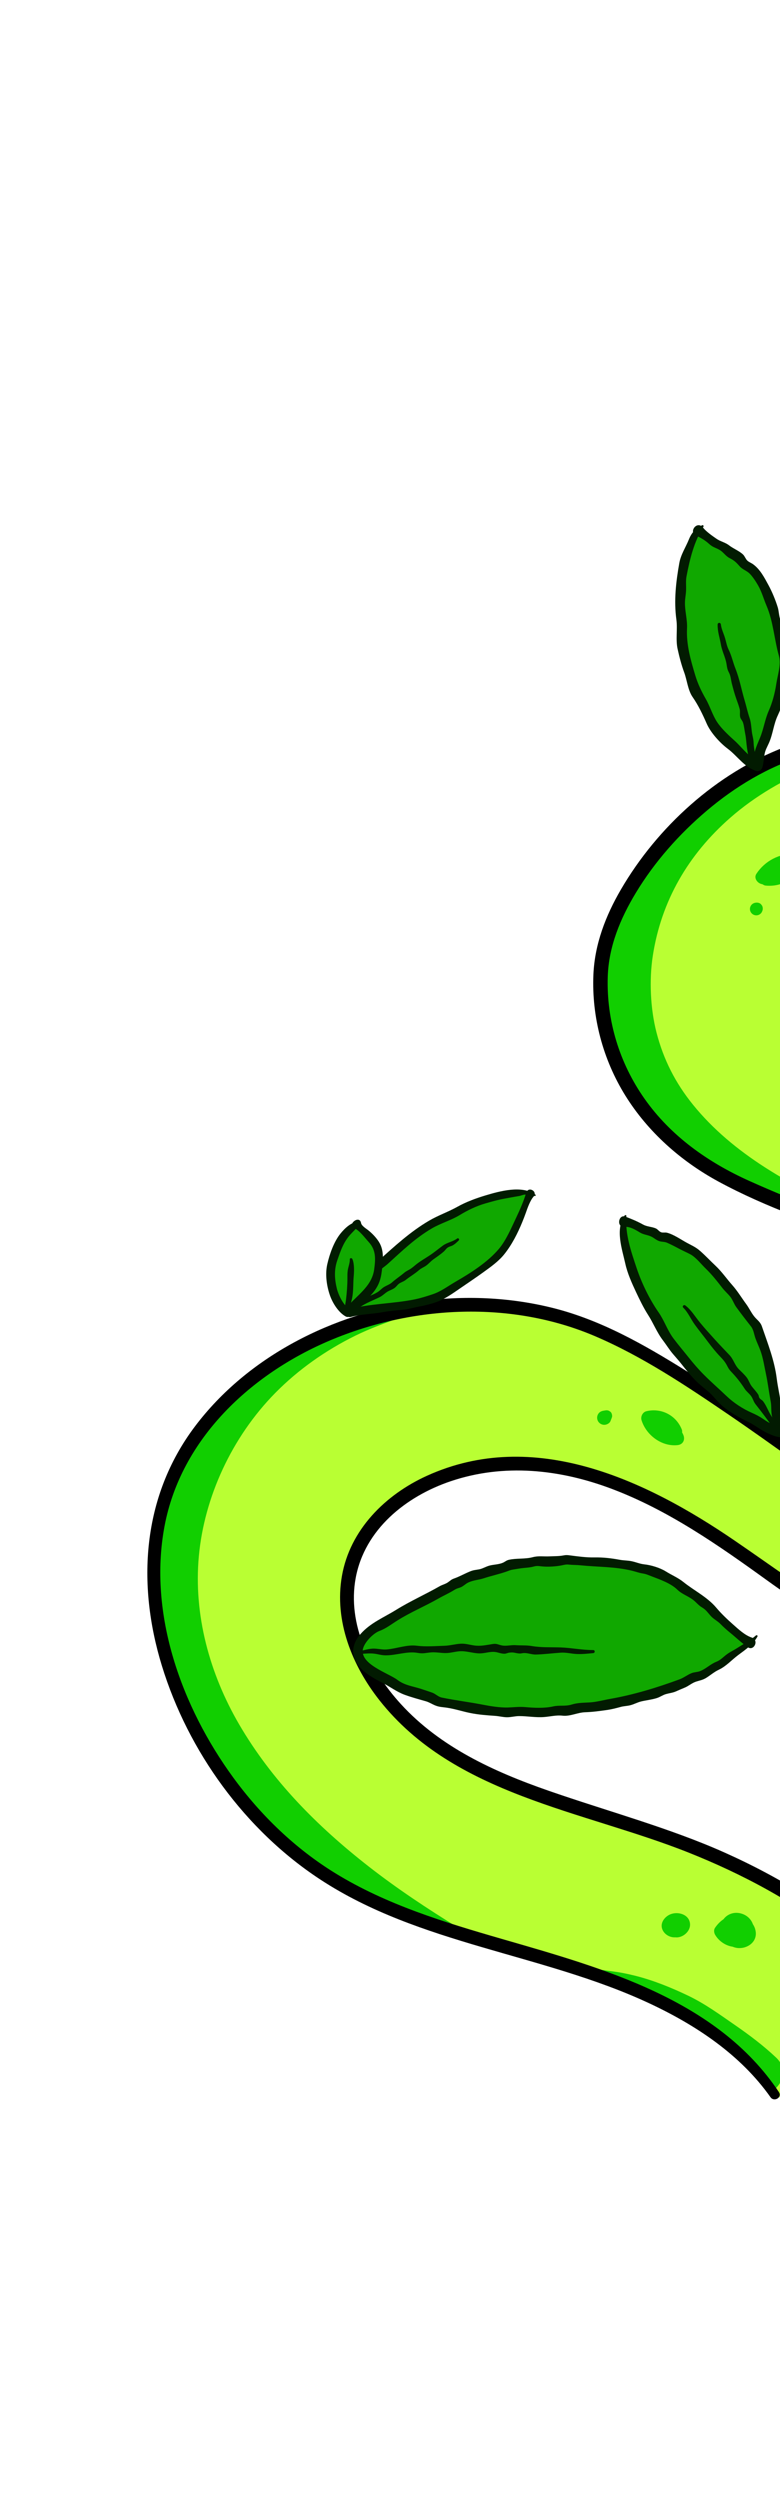
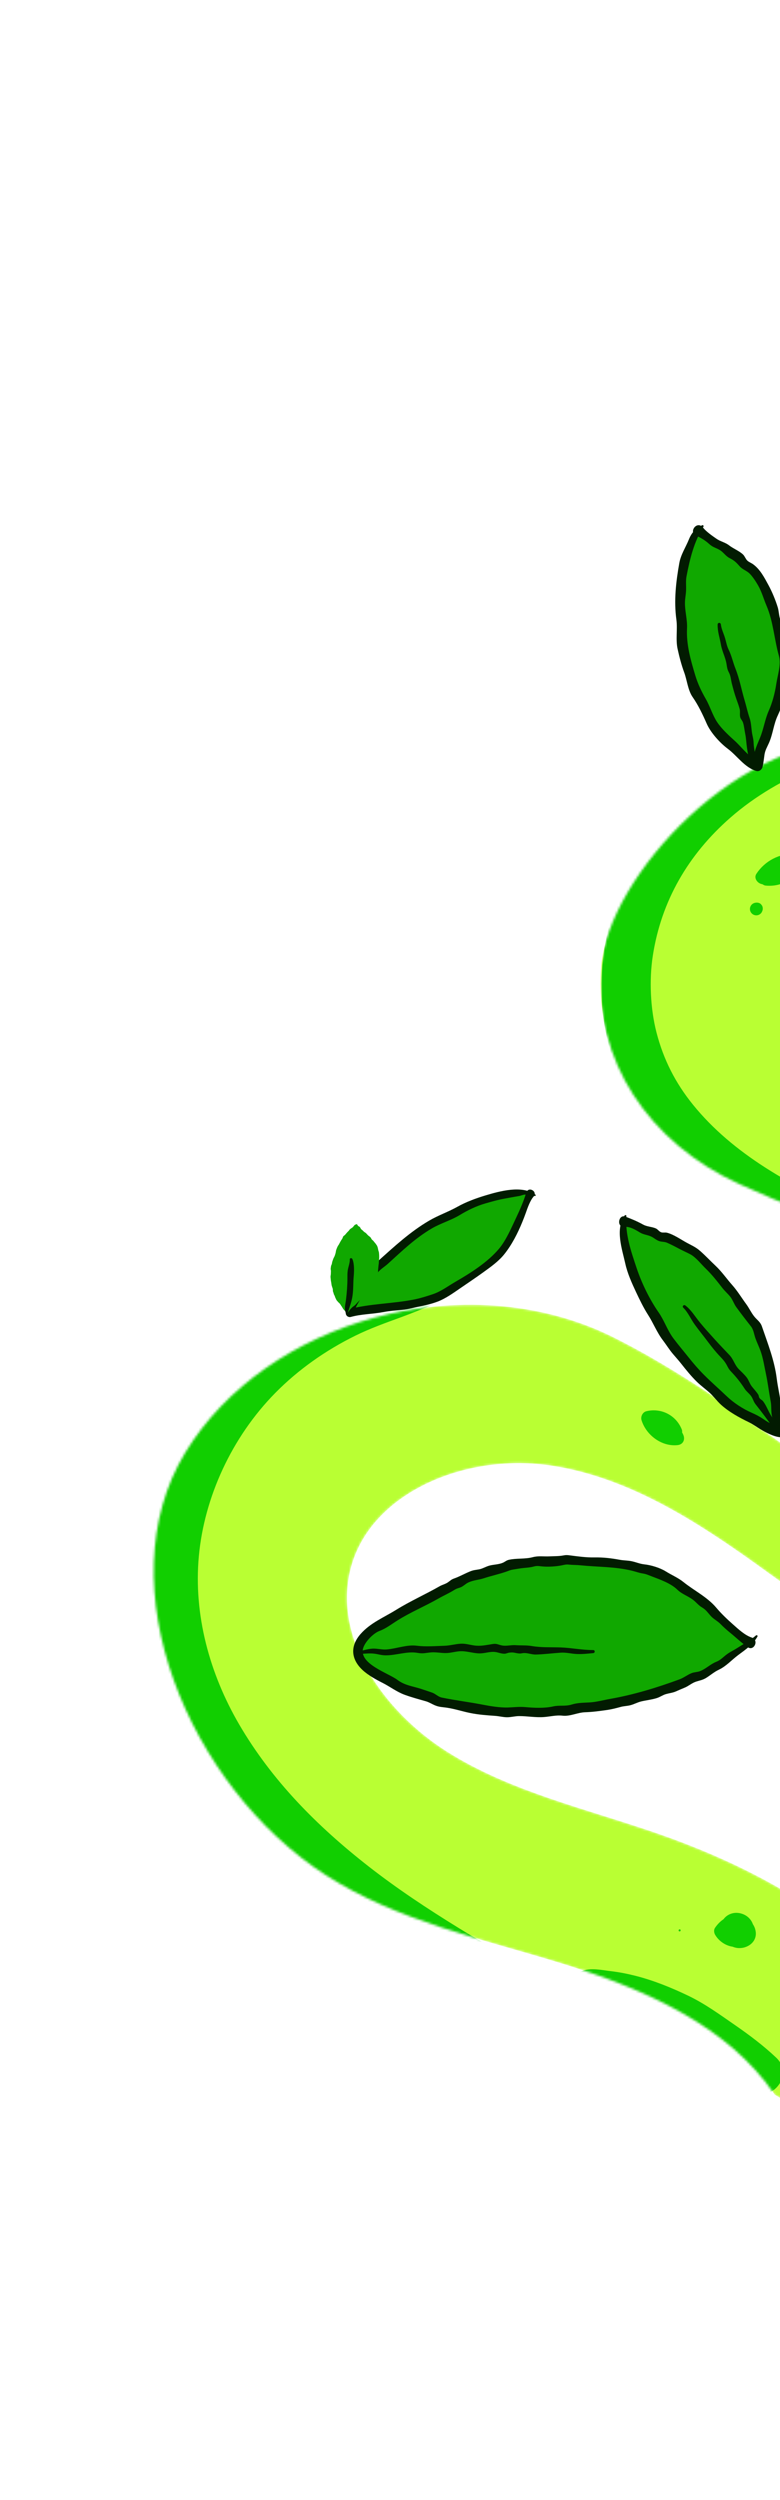
<svg xmlns="http://www.w3.org/2000/svg" width="332" height="1064" viewBox="0 0 332 1064" fill="none">
  <g clip-path="url(#clip0_1397_1904)">
    <mask id="mask0_1397_1904" style="mask-type:luminance" maskUnits="userSpaceOnUse" x="65" y="106" width="614" height="836">
      <path d="M329.749 891.473C310.025 862.29 274.439 846.56 239.881 835.865C205.323 825.17 168.938 817.526 138.694 798.06C80.275 760.463 44.516 674.603 78.878 618.164C113.248 561.729 198.467 538.028 260.891 569.056C303.396 590.179 348.602 627.225 387.906 653.492C427.211 679.76 488.247 694.72 511.311 656.114C524.326 634.331 518.919 613.719 502.811 593.005C486.703 572.29 449.984 553.975 424.738 544.875C384.777 530.474 353.282 521.531 314.686 503.932C276.086 486.341 252.659 451.248 255.858 411.298C258.892 373.437 314.705 310.662 371.69 315.043C430.486 319.558 461.845 372.836 498.053 390.264C524.23 402.865 565.438 410.995 584.836 397.672C604.233 384.348 624.483 358.065 599.788 331.793C572.655 302.935 447.397 307.675 411.32 246.432C391.704 213.126 416.68 136.96 548.397 106.017L560.996 124.348C431.737 162.615 443.065 219.134 463.748 240.135C492.08 268.907 573.457 252.255 643.166 302.291C680.932 329.394 689.93 377.487 664.373 416.662C620.372 484.116 578.697 514.124 492.063 461.511C433.949 426.218 375.72 344.425 342.424 409.36C327.592 438.286 344.397 456.467 376.598 468.636C408.798 480.804 444.236 491.461 477.391 500.805C537.438 517.72 611.172 586.791 596.523 643.668C581.873 700.545 514.882 750.603 454.185 736.219C419.483 727.998 356.639 690.872 328.009 670.089C299.383 649.3 268.605 628.513 233.321 623.565C198.036 618.617 157.503 635.18 149.212 667.722C141.679 697.26 163.062 728.354 190.296 745.53C217.527 762.714 249.944 769.877 280.492 780.561C317.023 793.333 352.291 812.048 378.246 839.868C404.194 867.685 419.823 905.556 413.816 941.533" fill="white" />
    </mask>
    <g mask="url(#mask0_1397_1904)">
      <path d="M329.749 891.473C310.025 862.29 274.439 846.559 239.881 835.865C205.323 825.17 168.938 817.526 138.694 798.06C80.275 760.463 44.516 674.603 78.878 618.164C113.248 561.729 198.467 538.028 260.891 569.056C303.396 590.179 348.602 627.225 387.906 653.492C427.211 679.76 488.247 694.72 511.311 656.114C524.326 634.331 518.919 613.719 502.811 593.005C486.702 572.29 449.984 553.975 424.738 544.875C384.776 530.474 353.282 521.531 314.686 503.932C276.086 486.341 252.659 451.248 255.858 411.298C258.892 373.437 314.589 312.337 371.69 315.043C419.972 317.325 466.587 375.391 502.796 392.819C528.973 405.42 566.07 409.552 589.426 392.919C600.991 384.678 621.023 353.11 599.785 331.8C571.834 303.746 447.393 307.683 411.316 246.439C391.7 213.133 416.676 136.967 548.393 106.024L560.992 124.355C431.733 162.622 443.061 219.141 463.744 240.142C492.076 268.914 573.453 252.262 643.162 302.298C680.928 329.401 689.488 373.993 663.935 413.178C619.934 480.633 553.012 499.3 466.382 446.68C408.268 411.388 375.72 344.425 342.431 409.364C327.599 438.29 344.404 456.471 376.605 468.64C408.805 480.808 444.243 491.464 477.398 500.808C537.445 517.724 611.179 586.795 596.53 643.672C581.88 700.549 514.889 750.607 454.192 736.222C419.49 728.002 356.646 690.876 328.016 670.093C299.39 649.304 268.612 628.517 233.328 623.569C198.044 618.621 157.51 635.184 149.219 667.726C141.686 697.264 163.069 728.357 190.303 745.534C217.533 762.717 249.951 769.881 280.499 780.565C317.03 793.337 352.298 812.052 378.253 839.872C404.201 867.689 419.83 905.56 413.823 941.537" fill="#B9FF33" />
      <path d="M386.196 305.058C359.167 302.224 330.158 311.504 307.825 326.676C285.493 341.849 267.599 364.114 260.071 390.893C252.543 417.671 255.453 445.143 268.547 468.633C283.254 495.023 309.449 513.432 335.927 526.68C352.273 534.863 369.364 541.426 386.213 548.472C404.204 555.995 421.61 564.045 438.417 573.986C442.197 576.223 447.371 574.803 449.808 571.332C452.113 568.055 452.404 562.386 448.826 559.672C422.716 539.899 391.277 529.256 361.74 515.879C337.076 504.715 312.163 491.414 294.927 470.111C287.454 460.872 282.404 450.925 279.435 439.439C276.811 429.299 276.296 417.012 277.848 406.863C281.42 383.523 292.878 363.764 310.857 348.012C332.509 329.043 359.583 320.723 386.427 312.152C389.633 311.125 390.046 305.467 386.193 305.065L386.196 305.058Z" fill="#11CF00" />
      <path d="M244.748 846.948C248.259 852.435 256.441 855.772 262.046 858.746C268.493 862.163 275.339 864.973 281.981 867.993C288.623 871.013 294.877 873.632 301.049 876.947C307.221 880.263 312.528 884.521 317.621 889.057C326.468 896.933 339.018 883.908 330.371 875.729C324.936 870.588 319.036 866.157 312.893 861.905C306.333 857.375 300.098 852.8 292.879 849.341C285.66 845.882 278.05 842.807 270.359 840.869C266.927 840.007 263.445 839.321 259.934 838.912C256.014 838.446 251.65 837.413 247.856 838.817C244.631 840.016 242.732 843.796 244.744 846.937L244.748 846.948Z" fill="#11CF00" />
      <path d="M191.851 548.34C184.959 547.243 178.148 546.575 171.175 547.209C164.202 547.843 157.67 549.629 151.236 551.844C137.956 556.426 125.085 562.865 113.838 571.313C89.697 589.436 72.692 615.079 65.841 644.555C51.866 704.731 85.049 761.516 129.09 800.095C143.935 813.104 160.1 824.611 176.699 835.262C192.894 845.66 209.608 856.218 227.019 864.445C232.204 866.891 238.581 865.377 241.407 860.131C244.233 854.884 241.866 848.972 237.093 845.742C223.615 836.634 209.026 829.059 195.177 820.52C182.007 812.401 169.073 803.861 156.876 794.327C134.888 777.141 115.702 757.741 101.807 733.92C89.231 712.355 82.34 687.331 84.638 662.299C86.936 637.268 98.614 611.7 117.119 592.883C126.979 582.865 138.588 574.712 151.175 568.495C157.533 565.352 164.213 562.987 170.87 560.545C177.95 557.947 184.853 554.878 191.996 552.452C193.878 551.81 194.063 548.699 191.858 548.344L191.851 548.34Z" fill="#11CF00" />
      <path d="M330.094 371.92C328.993 371.995 327.199 372.318 326.398 371.548L326.472 374.771C329.095 372.059 331.303 369.947 335.29 369.661L332.388 366.15C331.917 369.555 328.339 371.323 325.182 370.427L327.116 374.697C329.588 370.651 334.014 368.973 338.609 369.272L335.631 365.665C334.312 369.455 330.129 371.107 326.412 370.961L329.452 374.639C329.93 371.85 331.994 369.87 334.835 369.553L332.774 364.958C331.986 365.878 331.301 366.844 330.646 367.855C329.021 370.363 332.658 372.441 334.615 370.743C335.367 370.096 336.042 369.453 336.706 368.713C338.201 367.04 337.112 363.901 334.644 364.118C329.352 364.587 324.84 368.038 323.585 373.289C323.238 374.731 324.236 376.732 325.849 376.896C332.846 377.61 339.239 373.791 341.392 366.975C342.006 365.038 340.163 363.432 338.414 363.368C331.799 363.134 325.557 366.385 321.944 371.902C320.815 373.626 322.216 375.643 323.879 376.173C330.591 378.316 337.465 373.604 338.075 366.698C338.202 365.239 336.504 363.757 335.104 363.926C329.929 364.551 324.269 367.383 322.616 372.694C322.216 373.979 323.247 375.019 324.327 375.427C326.945 376.407 331.009 375.331 330.175 371.973C330.172 371.944 330.137 371.925 330.108 371.928L330.094 371.92Z" fill="#11CF00" />
      <path d="M323.911 384.854C323.388 384.28 322.554 384.096 321.813 384.163C320.852 384.249 320.003 384.706 319.529 385.585C319.056 386.464 319.104 387.46 319.598 388.275C320.092 389.09 321.032 389.605 322.002 389.57C322.471 389.548 322.914 389.421 323.311 389.177C323.722 388.923 324.053 388.58 324.282 388.155C324.388 387.873 324.58 387.501 324.62 387.257C324.698 386.823 324.686 386.387 324.576 385.962C324.467 385.537 324.21 385.198 323.907 384.861L323.911 384.854Z" fill="#11CF00" />
      <path d="M275.448 605.703C279.986 605.531 284.466 608.456 285.582 612.954L288.258 609.227C284.016 609.037 280.181 606.935 278.924 602.663L276.873 606.47C279.715 605.815 282.935 607.357 283.964 610.152L286.137 606.118C284.333 606.784 282.329 606.107 281.793 604.163C280.623 599.883 273.864 601.904 275.194 606.142C276.83 611.322 282.856 614.449 287.99 612.321C289.487 611.7 290.878 610.035 290.163 608.287C287.705 602.289 281.433 599.093 275.113 600.619C273.516 601.003 272.597 602.913 273.062 604.426C275.017 610.766 281.651 615.803 288.452 615.031C290.78 614.766 291.734 612.673 290.824 610.628C288.149 604.623 281.299 601.701 275.058 603.388C273.743 603.741 274.095 605.769 275.441 605.717L275.448 605.703Z" fill="#11CF00" />
-       <path d="M259.094 600.47C259.883 600.959 260.036 601.032 259.545 600.686C259.296 600.469 259.012 600.334 258.683 600.267C258.407 600.218 258.126 600.196 257.855 600.241C257.583 600.287 257.333 600.326 257.076 600.362C255.987 600.516 255.067 600.935 254.52 601.948C254.016 602.884 254.049 604.045 254.602 604.956C255.154 605.866 256.207 606.442 257.289 606.403C258.248 606.371 259.484 605.775 259.845 604.816C259.966 604.507 260.087 604.197 260.208 603.887C260.381 603.431 260.591 603.023 260.552 602.518L260.455 601.917C260.12 601.114 260.114 601.175 260.45 602.097C260.374 601.269 259.88 600.71 259.105 600.467L259.094 600.47Z" fill="#11CF00" />
      <path d="M311.023 819.748C313.48 818.702 315.325 820.574 316.011 822.764L316.181 821.108C315.372 822.813 312.236 823.456 311.8 821.108C311.48 819.408 313.13 818.706 314.514 819.396C316.005 820.144 315.689 821.886 314.252 822.566C312.392 823.439 310.313 821.881 309.415 820.372L309.492 823.304C310.802 821.33 313.832 819.916 315.267 822.482C315.37 822.665 315.349 823.093 315.421 822.501C315.402 822.673 314.575 822.255 314.745 822.466C314.915 822.677 315.76 823.672 314.714 822.065C314.391 821.544 313.964 821.131 313.418 820.837C313.791 823.15 314.137 823.748 314.455 822.648L313.596 824.243L313.059 824.576L311.317 824.635L311.761 824.746L310.166 823.887L309.786 822.621L310.63 821.054L310.652 821.066C307.314 822.762 309.802 828.145 313.31 826.998C318.124 825.43 317.281 817.758 311.962 817.903C307.278 818.023 305.892 824.96 310.191 826.845L308.538 824.821C311.254 832.513 323.899 829.025 321.4 820.91C320.365 817.535 316.992 815.188 313.509 815.132C309.62 815.068 306.4 817.413 304.316 820.516C303.75 821.364 303.906 822.619 304.393 823.448C307.284 828.371 314.351 830.687 318.72 826.208C322.626 822.202 320.869 815.987 315.585 814.421C310.3 812.855 305.536 817.267 306.988 822.568C308.441 827.869 315.992 829.303 319.238 824.721C321.03 822.193 319.927 819.486 317.052 818.523C314.984 817.829 312.686 818.256 310.898 819.47C310.755 819.566 310.848 819.836 311.026 819.759L311.023 819.748Z" fill="#11CF00" />
      <path d="M289.068 821.961C289.579 822.236 290.007 821.442 289.496 821.167C288.986 820.892 288.558 821.686 289.068 821.961Z" fill="#11CF00" />
-       <path d="M288.024 820.117C288.301 820.028 288.152 820.186 288.18 819.963C288.174 820.042 288.101 819.481 288.071 819.877L288.254 819.079C288.208 819.164 288.173 819.246 288.128 819.331L288.842 818.582L288.685 818.652L289.798 818.319C289.539 818.307 289.282 818.343 289.031 818.418C288.765 818.504 288.79 818.508 289.103 818.42C289.32 818.391 289.524 818.437 289.708 818.554C289.474 818.428 289.455 818.445 289.66 818.592C289.815 818.694 289.93 818.838 290.015 819.003C290.237 819.406 290.31 819.83 290.221 820.267C290.056 821.065 289.324 821.576 288.529 821.642L285.495 820.007C285.793 820.506 285.733 820.227 285.305 819.155C285.396 818.628 285.402 818.549 285.326 818.91C285.552 818.135 285.916 817.783 286.672 817.55C286.998 817.369 287.327 817.336 287.681 817.444C287.295 817.345 287.38 817.373 287.937 817.545C288.242 817.709 288.483 817.94 288.651 818.241C288.84 818.772 288.884 818.86 288.784 818.486L288.5 821.288C288.702 820.93 288.635 821.004 288.31 821.505C288.589 821.226 288.519 821.27 288.093 821.636C288.683 821.221 287.357 821.916 288.232 821.582C288.497 821.515 288.396 821.533 287.91 821.637C288.313 821.635 288.242 821.615 287.695 821.577C287.857 821.6 288.018 821.641 288.182 821.692C287.838 821.635 287.54 821.475 287.303 821.219L286.304 819.592C286.211 819.204 286.205 818.808 286.303 818.421C286.586 817.778 286.633 817.639 286.45 817.997C286.877 817.459 286.946 817.331 286.67 817.622C286.861 817.386 287.097 817.221 287.38 817.136C287.705 817.008 287.73 816.995 287.457 817.095C289.135 817.121 289.255 817.085 287.828 816.983C287.121 817.005 286.306 817.279 285.724 817.68C284.139 818.755 283.498 820.862 284.538 822.565C287.201 826.927 293.916 823.391 293.713 818.946C293.51 814.501 287.831 813.089 284.435 815.183C282.529 816.361 281.105 818.53 281.809 820.821C282.393 822.709 284.181 824.093 286.087 824.443C288.252 824.84 290.421 823.868 291.546 821.968C292.496 820.357 292.506 817.994 291.335 816.485C290.436 815.333 288.961 814.438 287.445 814.994C285.842 815.575 284.57 816.765 284.165 818.468C283.798 820.017 284.277 821.656 285.415 822.754C287.508 824.778 292.269 824.004 292.201 820.565C292.187 819.826 291.711 818.91 290.995 818.626C290.44 818.4 290.086 818.31 289.485 818.306C289.195 818.351 289.195 818.351 289.485 818.306L289.123 818.367C288.955 818.423 288.787 818.497 288.624 818.546C289.129 818.389 288.258 818.596 288.1 818.685C287.793 818.849 287.577 819.08 287.409 819.374C287.188 819.785 287.597 820.298 288.048 820.157L288.024 820.117Z" fill="#11CF00" />
    </g>
-     <path d="M331.534 890.385C305.192 850.905 256.66 837.659 213.634 825.211C189.191 818.136 164.483 810.635 142.652 797.201C125.675 786.757 111.017 772.605 99.286 756.535C77.351 726.499 63.023 687.078 70.012 649.636C77 612.194 107 584.587 140.666 570.398C175.949 555.533 217.676 553.497 253.215 568.653C273.357 577.244 292.075 589.769 310.101 602.049C329.652 615.371 348.62 629.503 367.93 643.17C383.17 653.95 398.435 664.377 415.775 671.513C431.161 677.844 447.715 682.279 464.453 682.332C478.744 682.375 493.24 678.694 504.182 669.112C516.094 658.681 523.017 641.738 521.087 625.963C519.157 610.188 508.981 593.794 497.052 582.557C482.618 568.956 464.604 559.014 446.688 550.79C427.195 541.844 406.605 535.427 386.348 528.476C363.567 520.658 340.926 512.496 318.95 502.606C301.374 494.703 285.498 483.507 274.31 467.584C263.649 452.411 258.109 434.289 258.681 415.736C259.082 402.835 264.019 390.97 270.614 380.034C278.613 366.781 289.082 354.987 300.877 344.995C312.923 334.791 326.878 326.374 342.016 321.687C360.173 316.065 379.149 317.158 397.042 323.421C416.731 330.305 433.135 343.458 448.509 357.164C462.21 369.374 475.595 382.392 492.29 390.471C509.187 398.649 526.647 407.77 545.763 408.774C561.569 409.605 577.604 404.221 589.932 394.343C599.249 386.877 606.829 376.508 609.222 364.644C611.616 352.78 607.987 340.517 599.821 331.325C590.053 320.338 575.705 314.237 561.709 310.759C545.542 306.742 528.952 304.565 512.635 301.236C475.123 293.579 434.145 280.149 413.82 244.933C404.371 228.565 408.234 207.844 416.319 191.783C430.397 163.831 457.486 144.361 484.978 130.97C505.4 121.025 527.193 114.087 549.269 108.865L545.886 107.573C550.084 113.685 554.283 119.798 558.481 125.91L560.165 121.512C538.16 128.062 516.289 136.01 496.25 147.351C483.356 154.647 470.814 163.614 461.484 175.263C449.986 189.613 444.395 208.38 451.424 226.032C454.148 232.878 458.376 239.308 463.961 244.155C473.937 252.804 487.378 256.532 500.001 259.316C517.276 263.124 534.855 265.368 552.195 268.854C572.839 273.014 593.265 278.684 612.367 287.676C631.229 296.555 650.322 308.231 662.431 325.638C672.389 339.957 677.171 357.433 675.164 374.828C673.018 393.448 663.788 409.632 652.47 424.207C642.795 436.667 631.447 447.952 618.178 456.573C592.018 473.571 560.863 477.46 530.685 470.708C492.809 462.232 459.61 440.882 430.665 415.759C418.966 405.606 407.604 394.556 394.393 386.342C385.101 380.568 373.913 376.563 363.308 381.223C349.873 387.129 340.51 403.508 336.135 416.792C331.299 431.474 335.724 445.758 347.32 455.782C353.958 461.526 361.835 465.732 369.878 469.141C381.079 473.885 392.711 477.745 404.23 481.627C429.048 489.993 454.269 496.865 479.311 504.491C512.764 514.673 543.589 536.884 566.259 563.228C577.071 575.793 586.468 590.185 591.61 606.044C596.751 621.902 596.375 636.014 591.185 650.963C579.251 685.394 549.607 714.107 516.043 727.529C499.301 734.224 480.917 737.364 462.963 734.782C445.758 732.301 429.405 724.845 413.877 717.35C395.584 708.52 377.821 698.586 360.5 687.985C344.032 677.906 328.604 666.559 312.683 655.668C274.71 629.697 227.194 607.45 181.734 628.082C164.021 636.121 148.968 651.044 145.531 670.77C142.212 689.818 149.838 708.808 161.507 723.619C193.365 764.031 248.034 770.521 293.037 788.434C338.04 806.346 382.579 835.799 402.465 881.9C410.451 900.407 414.126 920.854 410.911 940.882C410.306 944.636 416.102 946.002 416.707 942.212C423.486 899.946 402.823 858.448 372.58 829.928C353.906 812.313 331.614 798.815 308.261 788.375C284.908 777.935 258.377 770.797 233.346 762.079C210.247 754.036 187.323 743.562 170.582 725.196C157.588 710.943 147.741 691.306 151.401 671.572C155.234 650.907 172.754 636.874 191.819 630.414C214.46 622.753 238.237 625.307 260.319 633.626C284.463 642.717 305.837 657.679 326.612 672.684C340.932 683.032 355.925 692.453 371.172 701.37C388.389 711.45 406.028 720.952 424.349 728.9C439.76 735.592 455.588 741.136 472.533 741.721C508.882 742.98 544.238 724.413 568.681 698.377C580.783 685.487 590.558 670.364 596.585 653.708C601.904 639.011 602.767 624.045 598.739 608.905C590.048 576.189 564.547 548.713 538.107 528.891C524.098 518.391 508.892 509.331 492.598 502.868C483.652 499.32 474.402 496.88 465.165 494.228C452.257 490.512 439.382 486.686 426.573 482.65C413.765 478.614 401.046 474.396 388.419 469.854C378.511 466.291 368.52 462.729 359.467 457.258C346.013 449.123 336.803 436.607 341.21 420.395C343.494 412.012 348.295 403.677 353.672 396.887C357.389 392.193 361.972 387.71 367.844 385.944C378.815 382.643 390.055 390.252 398.389 396.516C411.706 406.535 423.683 418.245 436.536 428.837C451.67 441.307 467.899 452.034 485.487 460.73C515.448 475.543 549.481 484.565 582.837 477.708C612.8 471.549 637.955 452.528 656.504 428.758C667.658 414.452 677.174 398.723 680.334 380.614C683.259 363.859 680.681 346.655 672.898 331.524C663.908 314.049 648.811 301.544 632.227 291.578C613.655 280.412 593.198 272.712 572.24 267.386C554.077 262.779 535.559 260.003 517.112 256.807C503.009 254.36 487.974 251.996 475.22 245.125C461.189 237.567 452.656 222.132 453.996 206.179C456.087 181.292 479.407 163.761 499.336 152.471C519.266 141.181 540.314 133.64 561.846 127.22C563.599 126.7 564.627 124.419 563.53 122.822C559.331 116.709 555.129 110.604 550.93 104.491C550.14 103.343 548.889 102.88 547.547 103.199C508.159 112.541 468.098 127.667 437.649 155.207C419.728 171.411 404.718 193.281 402.701 217.961C401.99 226.652 403.084 235.574 406.619 243.579C413.508 259.181 427.224 272.112 441.273 281.299C472.561 301.748 510.492 306.521 546.377 313.412C561.263 316.272 576.391 319.738 588.743 329.071C598.896 336.745 605.736 348.296 603.876 361.325C599.559 391.617 563.58 407.213 536.366 401.682C526.73 399.72 517.612 395.915 508.726 391.796C500.018 387.755 491.123 383.824 483.148 378.439C467.47 367.862 454.464 353.749 439.828 341.85C423.384 328.482 404.925 317.633 383.883 313.616C366.954 310.388 350.049 311.818 333.943 317.978C304.973 329.054 279.801 351.908 264.274 378.594C257.78 389.749 253.116 401.854 252.576 414.844C251.822 432.868 256.641 450.904 266.14 466.229C275.749 481.722 289.789 494.17 305.752 502.842C326.089 513.889 348.713 521.557 370.513 529.175C410.758 543.253 454.544 554.528 488.085 582.273C501.38 593.267 513.743 609.439 515.553 627.135C517.202 643.261 508.873 660.251 495.198 668.947C481.522 677.642 465.438 678.006 450.426 675.736C433.576 673.191 417.284 667.03 402.352 658.923C383.953 648.929 367.177 635.721 350.226 623.499C330.962 609.61 311.697 595.674 291.535 583.112C273.969 572.168 255.733 561.805 235.517 556.714C216.96 552.041 197.417 551.237 178.489 553.892C141.805 559.029 105.53 577.127 82.967 607.094C60.404 637.061 58.249 674.207 68.89 708.907C80.099 745.458 104.331 778.955 136.392 799.957C178.679 827.666 231.001 831.447 276.214 852.537C296.147 861.838 315.119 874.4 327.965 892.579C329.502 894.752 333.028 892.654 331.522 890.407L331.534 890.385Z" fill="black" />
    <path d="M227.68 508.689C227.31 508.663 226.968 508.415 226.647 508.315C226.325 508.215 226.03 507.965 225.695 507.857C225.36 507.75 225.031 507.646 224.669 507.606C224.259 507.569 223.817 507.404 223.381 507.416C222.945 507.428 222.532 507.48 222.102 507.514C221.673 507.548 221.271 507.834 220.852 507.865C220.434 507.895 219.982 507.698 219.575 507.707C219.167 507.716 218.79 507.924 218.389 507.955C217.988 507.986 217.601 508.043 217.199 508.092C216.798 508.141 216.442 508.361 216.043 508.421C215.645 508.481 215.206 508.244 214.811 508.315C214.416 508.386 214.097 508.808 213.705 508.89C213.314 508.972 212.869 508.778 212.481 508.871C212.093 508.963 211.755 509.267 211.367 509.359C210.979 509.452 210.51 509.218 210.129 509.314C209.748 509.411 209.436 509.837 209.054 509.934C208.673 510.03 208.286 510.188 207.883 510.309C207.479 510.43 207.016 510.272 206.622 510.407C206.229 510.543 205.877 510.756 205.487 510.902C205.097 511.049 204.684 511.101 204.295 511.248C203.905 511.395 203.608 511.775 203.229 511.918C202.85 512.061 202.463 512.219 202.081 512.369C201.698 512.52 201.248 512.506 200.869 512.65C200.453 512.81 199.99 512.871 199.574 513.05C199.158 513.228 198.752 513.421 198.343 513.603C197.934 513.785 197.612 514.161 197.207 514.354C196.801 514.547 196.317 514.579 195.921 514.787C195.526 514.994 195.266 515.477 194.871 515.684C194.475 515.892 194.055 515.976 193.667 516.17C193.279 516.364 192.932 516.634 192.541 516.817C192.15 516.999 191.641 516.926 191.254 517.102C190.866 517.277 190.546 517.617 190.152 517.789C189.757 517.96 189.394 518.194 189.006 518.37C188.619 518.545 188.099 518.458 187.708 518.64C187.317 518.823 186.991 519.123 186.603 519.316C186.215 519.51 185.874 519.719 185.515 519.91C185.156 520.101 184.871 520.46 184.508 520.658C184.146 520.856 183.673 520.866 183.318 521.068C182.962 521.27 182.654 521.57 182.305 521.794C181.956 522.018 181.676 522.333 181.327 522.557C180.978 522.78 180.522 522.828 180.177 523.062C179.831 523.297 179.548 523.602 179.209 523.84C178.87 524.078 178.373 524.085 178.034 524.323C177.695 524.561 177.487 524.998 177.149 525.236C176.81 525.474 176.457 525.705 176.118 525.943C175.78 526.182 175.534 526.553 175.191 526.798C174.849 527.043 174.365 527.075 174.023 527.321C173.68 527.566 173.549 528.081 173.214 528.33C172.878 528.579 172.432 528.677 172.104 528.93C171.775 529.183 171.367 529.348 171.045 529.604C170.724 529.861 170.581 530.314 170.273 530.579C169.966 530.843 169.589 531.034 169.289 531.302C168.989 531.57 168.79 531.957 168.497 532.229C168.204 532.501 167.722 532.598 167.436 532.874C167.151 533.15 167.07 533.656 166.788 533.942C166.505 534.229 166.163 534.457 165.877 534.75C165.59 535.044 165.137 535.157 164.85 535.451C164.564 535.745 164.463 536.203 164.177 536.497C163.891 536.791 163.445 536.871 163.145 537.139C162.845 537.407 162.494 537.584 162.191 537.841C161.887 538.099 161.636 538.412 161.333 538.669C161.03 538.926 160.946 539.439 160.657 539.704C160.367 539.969 159.808 539.988 159.544 540.275C159.272 540.577 159.048 540.941 158.84 541.259C158.61 541.602 158.553 542.047 158.313 542.375C158.072 542.702 157.627 542.883 157.386 543.211C157.146 543.539 156.926 543.878 156.675 544.209C156.423 544.54 156.285 544.932 156.048 545.271C155.788 545.634 155.497 545.971 155.266 546.331C155.036 546.692 155.009 547.199 154.789 547.574C154.568 547.95 154.344 548.332 154.138 548.715C153.932 549.098 153.648 549.438 153.438 549.828C153.228 550.218 152.838 550.484 152.62 550.87C152.403 551.256 152.548 551.837 152.309 552.211C152.071 552.586 151.487 552.702 151.224 553.054C151.018 553.336 150.788 553.642 150.61 553.958C150.431 554.273 150.361 554.656 150.218 554.973C150.075 555.289 150.027 555.684 149.909 556.004C149.811 556.272 149.592 556.593 149.405 556.94C149.244 557.256 149.186 557.636 149.061 557.953C148.905 558.345 148.785 558.618 148.845 558.898C149.24 558.809 149.59 558.686 149.982 558.586C150.374 558.487 150.744 558.292 151.14 558.186C151.536 558.079 151.925 557.95 152.318 557.85C152.71 557.751 153.204 558.09 153.603 558.012C154.001 557.934 154.377 557.798 154.778 557.749C155.237 557.694 155.665 557.477 156.12 557.465C156.574 557.454 157.029 557.288 157.487 557.287C157.945 557.287 158.389 557.38 158.847 557.361C159.305 557.343 159.732 557.28 160.185 557.204C160.587 557.137 161.019 557.269 161.406 557.194C161.794 557.12 162.175 556.922 162.563 556.847C162.95 556.773 163.334 556.586 163.718 556.519C164.102 556.451 164.544 556.634 164.942 556.574C165.34 556.514 165.694 556.23 166.099 556.191C166.504 556.153 166.891 556.097 167.302 556.08C167.732 556.065 168.163 556.096 168.586 556.04C169.009 555.985 169.455 556.023 169.875 555.957C170.295 555.89 170.729 555.85 171.156 555.787C171.583 555.724 172.014 555.773 172.447 555.733C172.881 555.692 173.291 555.694 173.726 555.635C174.16 555.576 174.531 555.328 174.955 555.254C175.379 555.181 175.813 555.241 176.23 555.145C176.647 555.05 176.968 554.591 177.389 554.489C177.81 554.386 178.328 554.748 178.735 554.638C179.142 554.528 179.498 554.189 179.905 554.079C180.312 553.969 180.786 554.041 181.189 553.92C181.593 553.799 181.893 553.293 182.282 553.164C182.672 553.036 183.127 552.988 183.513 552.849C183.863 552.726 184.217 552.578 184.577 552.47C184.937 552.363 185.379 552.509 185.732 552.398C186.085 552.286 186.34 551.847 186.679 551.709C187.153 551.526 187.523 551.332 187.882 551.123C188.289 550.894 188.728 550.792 189.111 550.54C189.46 550.299 189.914 550.187 190.326 549.915C190.664 549.694 190.899 549.327 191.24 549.117C191.581 548.908 192.016 548.849 192.357 548.64C192.699 548.43 193.078 548.287 193.419 548.078C193.761 547.868 193.889 547.307 194.227 547.104C194.565 546.902 195.095 546.987 195.437 546.777C195.778 546.568 196.013 546.182 196.355 545.973C196.696 545.763 197.075 545.62 197.414 545.4C197.752 545.18 198.135 545.029 198.462 544.812C198.789 544.595 199.197 544.449 199.528 544.225C199.859 544.001 199.964 543.417 200.295 543.193C200.626 542.968 201.189 543.061 201.524 542.83C201.858 542.599 202.173 542.338 202.5 542.103C202.828 541.868 202.959 541.353 203.287 541.118C203.615 540.883 204.053 540.799 204.381 540.564C204.709 540.329 204.898 539.91 205.216 539.66C205.533 539.41 206.052 539.415 206.369 539.166C206.687 538.916 206.814 538.426 207.124 538.173C207.434 537.919 207.891 537.836 208.198 537.571C208.505 537.307 208.93 537.179 209.234 536.922C209.537 536.664 209.75 536.285 210.057 536.021C210.365 535.757 210.574 535.385 210.874 535.116C211.174 534.848 211.509 534.617 211.806 534.338C212.103 534.058 212.567 533.961 212.856 533.678C213.146 533.395 213.215 532.893 213.491 532.602C213.792 532.298 214.018 531.98 214.261 531.681C214.52 531.354 214.738 531.033 214.943 530.704C215.166 530.358 215.293 529.987 215.484 529.632C215.675 529.278 215.862 528.931 216.031 528.565C216.201 528.199 216.491 527.898 216.672 527.529C216.852 527.159 216.915 526.754 217.121 526.389C217.289 526.077 217.723 525.9 217.938 525.585C218.153 525.271 218.226 524.881 218.444 524.578C218.663 524.274 218.941 524.013 219.141 523.709C219.346 523.38 219.336 522.973 219.472 522.653C219.639 522.276 219.807 521.964 219.848 521.565C219.889 521.166 220.047 520.822 220.221 520.431C220.376 520.075 220.652 519.767 220.911 519.421C221.17 519.076 221.149 518.571 221.312 518.219C221.474 517.868 221.552 517.553 221.642 517.199C221.732 516.845 222.212 516.582 222.306 516.221C222.399 515.86 222.2 515.432 222.362 515.081C222.567 514.633 222.788 514.222 222.995 513.803C223.203 513.384 223.52 513.015 223.742 512.586C223.964 512.157 224.32 511.836 224.546 511.4C224.832 510.868 224.893 510.416 225.107 509.9C225.227 509.609 225.1 509.183 225.278 508.904C225.455 508.625 225.647 508.371 225.739 508.082" fill="#10A800" />
    <path d="M227.841 508.391C222.12 504.34 212.786 506.913 206.561 508.791C202.553 509.999 198.341 511.553 194.697 513.596C190.783 515.787 186.537 517.232 182.634 519.52C174.516 524.284 167.918 530.435 160.97 536.644C157.407 539.828 155.115 543.743 152.658 547.88C150.569 551.402 148.174 554.218 147.215 558.495C146.931 559.751 148.12 560.821 149.345 560.484C153.865 559.241 158.471 559.299 163.062 558.434C165.758 557.928 168.497 557.684 171.235 557.458C173.485 557.27 175.674 556.62 177.704 556.213C180.561 555.648 183.426 555.033 186.247 553.973C189.541 552.748 193.091 550.215 195.929 548.258C199.23 545.985 202.327 543.921 205.543 541.601C208.759 539.282 212.161 536.888 214.603 533.85C217.838 529.83 220.375 524.849 222.303 520.116C222.836 518.803 223.379 517.439 223.833 516.138C224.508 514.188 225.63 510.968 227.082 509.308C229.037 507.087 224.891 504.698 223.984 507.639C222.881 511.198 221.336 514.83 219.708 518.242C217.653 522.55 215.49 527.77 212.387 531.476C207.56 537.228 200.217 541.843 193.81 545.553C190.597 547.408 187.682 549.679 184.126 550.846C181.437 551.73 179.166 552.464 176.523 553.007C167.277 554.905 157.482 554.751 148.38 557.248L150.51 559.236C151.436 555.125 154.284 551.976 156.294 548.33C157.656 545.853 159.186 543.522 160.981 541.378C162.058 540.093 163.805 539.04 165.072 537.893C171.097 532.431 176.696 526.977 183.802 522.819C187.61 520.59 191.995 519.376 195.755 517.084C199.077 515.059 202.854 513.243 206.638 512.162C209.284 511.411 211.829 510.66 214.513 510.176C216.578 509.806 218.746 509.382 220.9 509.034C221.791 508.891 222.448 508.486 223.427 508.419C224.769 508.337 226.327 508.893 227.7 509.01C228.077 509.04 228.082 508.539 227.849 508.377L227.841 508.391Z" fill="#021B01" />
-     <path d="M148.591 558.439C150.844 557.924 152.54 556.661 154.514 555.493C156.793 554.15 159.184 553.242 161.55 552.093C162.815 551.476 163.663 550.515 164.845 549.78C165.756 549.209 166.843 548.889 167.747 548.297C168.652 547.705 168.923 547.083 169.699 546.44C170.538 545.748 171.728 545.493 172.606 544.795C174.626 543.203 176.484 542.182 178.423 540.501C179.333 539.711 180.353 539.364 181.321 538.687C182.484 537.869 183.317 536.799 184.488 535.966C185.968 534.916 187.543 533.843 188.865 532.68C189.664 531.977 189.886 531.31 190.883 530.767C191.425 530.474 192.026 530.377 192.561 530.098C193.619 529.543 194.429 528.735 195.276 527.911C195.699 527.498 195.103 526.72 194.613 527.087C192.718 528.499 190.394 528.738 188.518 530.115C186.642 531.492 184.923 532.935 182.955 534.244C181.157 535.443 179.202 536.558 177.494 537.861C176.377 538.713 175.573 539.542 174.381 540.245C173.592 540.707 172.814 541.047 172.06 541.684C170.289 543.172 168.521 544.314 166.84 545.805C165.892 546.648 164.56 547.083 163.484 547.738C162.408 548.394 161.766 549.264 160.745 549.903C158.53 551.298 155.958 551.861 153.833 553.497C152.095 554.839 150.239 556.757 148.327 557.776C147.942 557.98 148.236 558.522 148.62 558.437L148.591 558.439Z" fill="#021B01" />
    <path d="M299.033 223.94C298.79 224.358 298.188 224.491 297.867 224.83C297.547 225.17 297.454 225.733 297.134 226.073C296.814 226.412 296.392 226.652 296.139 227.055C295.866 227.493 295.372 227.849 295.141 228.329C294.911 228.808 294.879 229.376 294.687 229.868C294.496 230.359 294.482 230.928 294.294 231.412C294.107 231.896 293.761 232.351 293.556 232.816C293.351 233.282 292.877 233.704 292.689 234.206C292.501 234.708 292.818 235.392 292.651 235.905C292.484 236.419 292.247 236.895 292.098 237.409C291.949 237.923 291.517 238.368 291.386 238.883C291.255 239.397 291.124 239.93 291.007 240.453C290.89 240.975 291.195 241.597 291.086 242.123C290.976 242.65 290.658 243.137 290.56 243.66C290.461 244.183 290.204 244.694 290.116 245.214C290.028 245.734 289.967 246.305 289.904 246.865C289.84 247.425 290.165 247.993 290.122 248.547C290.08 249.101 289.913 249.632 289.889 250.186C289.865 250.741 289.967 251.298 289.946 251.846C289.926 252.393 289.815 252.955 289.799 253.495C289.782 254.035 289.351 254.598 289.327 255.134C289.308 255.645 289.451 256.161 289.45 256.673C289.449 257.184 289.476 257.693 289.486 258.202C289.496 258.71 289.419 259.226 289.447 259.735C289.474 260.244 289.614 260.749 289.663 261.251C289.713 261.754 289.979 262.245 290.039 262.744C290.101 263.308 290.037 263.886 290.077 264.456C290.118 265.027 290.36 265.578 290.386 266.141C290.412 266.704 290.2 267.285 290.226 267.848C290.252 268.411 290.127 268.983 290.149 269.553C290.171 270.123 290.385 270.677 290.418 271.244C290.451 271.811 290.275 272.392 290.326 272.96C290.377 273.527 290.478 274.02 290.548 274.534C290.619 275.048 290.512 275.621 290.59 276.138C290.668 276.656 291.303 277.09 291.399 277.608C291.495 278.126 291.272 278.71 291.378 279.225C291.485 279.74 291.686 280.232 291.818 280.752C291.95 281.271 292.308 281.71 292.444 282.223C292.579 282.735 292.221 283.383 292.375 283.896C292.528 284.409 293.22 284.772 293.377 285.296C293.534 285.819 293.258 286.467 293.412 286.979C293.566 287.492 293.864 287.973 294.025 288.49C294.186 289.006 294.463 289.494 294.628 290.003C294.792 290.513 295.048 291.007 295.223 291.513C295.399 292.019 295.45 292.586 295.647 293.086C295.844 293.586 295.754 294.177 295.967 294.649C296.18 295.12 296.746 295.443 296.974 295.904C297.201 296.365 297.622 296.738 297.864 297.189C298.106 297.639 298.289 298.131 298.549 298.582C298.809 299.034 299.128 299.443 299.389 299.894C299.649 300.345 299.916 300.782 300.187 301.23C300.458 301.678 300.524 302.235 300.784 302.686C301.044 303.137 300.978 303.769 301.205 304.266C301.431 304.763 301.913 305.123 302.115 305.616C302.316 306.109 302.608 306.568 302.824 307.05C303.04 307.532 303.057 308.145 303.328 308.593C303.599 309.041 304.227 309.233 304.587 309.619C304.915 309.96 305.103 310.427 305.412 310.786C305.722 311.145 305.973 311.545 306.276 311.9C306.578 312.255 306.796 312.684 307.105 313.042C307.415 313.401 307.829 313.652 308.139 314.011C308.487 314.4 308.974 314.616 309.342 314.97C309.709 315.323 309.697 316.094 310.079 316.437C310.461 316.78 311.153 316.769 311.547 317.091C311.941 317.412 312.203 317.91 312.593 318.239C312.983 318.568 313.395 318.873 313.777 319.216C314.16 319.559 314.412 320.024 314.776 320.385C315.14 320.745 315.7 320.91 316.034 321.31C316.434 321.772 316.796 322.324 317.298 322.732C317.801 323.14 318.379 323.442 318.907 323.753C319.36 324.016 319.805 324.667 320.379 325.095C320.953 325.524 321.843 326.012 322.408 326.015C322.509 325.539 322.731 324.89 322.814 324.413C322.897 323.936 322.919 323.454 322.995 322.974C323.07 322.493 322.723 321.949 322.813 321.476C322.903 321.004 323.369 320.614 323.491 320.15C323.614 319.685 323.439 319.143 323.597 318.679C323.776 318.144 323.962 317.595 324.201 317.083C324.44 316.572 324.949 316.187 325.202 315.684C325.455 315.18 325.506 314.576 325.727 314.064C325.948 313.552 326.044 313 326.197 312.46C326.363 311.882 326.913 311.437 327.045 310.887C327.177 310.336 327.106 309.703 327.249 309.149C327.392 308.595 327.482 308.021 327.647 307.46C327.812 306.9 327.79 306.294 327.991 305.734C328.184 305.207 328.488 304.694 328.728 304.146C328.944 303.659 329.321 303.249 329.49 302.764C329.66 302.279 329.802 301.761 329.95 301.265C330.099 300.769 330.283 300.274 330.432 299.777C330.58 299.281 330.689 298.773 330.878 298.27C331.05 297.814 330.941 297.253 331.093 296.767C331.244 296.282 331.57 295.881 331.715 295.392C331.859 294.903 332.186 294.484 332.298 293.986C332.41 293.489 332.204 292.939 332.301 292.452C332.399 291.965 332.615 291.496 332.699 291.001C332.782 290.506 332.823 290.007 332.895 289.515C332.968 289.024 333.16 288.533 333.221 288.044C333.283 287.556 333.313 287.042 333.361 286.546C333.408 286.051 333.395 285.531 333.435 285.05C333.483 284.417 333.909 283.796 333.998 283.139C334.086 282.483 334.161 281.8 334.173 281.167C334.187 280.598 334.167 280.057 334.099 279.59C334.021 279.072 333.514 278.671 333.378 278.177C333.251 277.716 333.191 277.217 333.059 276.679C332.941 276.186 333.099 275.621 332.992 275.124C332.884 274.628 332.458 274.197 332.35 273.7C332.243 273.203 332.426 272.643 332.329 272.143C332.233 271.642 332.126 271.146 332.022 270.642C331.918 270.138 331.742 269.649 331.635 269.153C331.528 268.656 331.529 268.126 331.422 267.629C331.315 267.132 331.171 266.634 331.046 266.137C330.921 265.64 330.44 265.225 330.314 264.728C330.189 264.23 330.013 263.742 329.877 263.248C329.74 262.754 329.553 262.269 329.41 261.771C329.267 261.273 329.468 260.677 329.321 260.186C329.174 259.695 329.202 259.134 329.044 258.647C328.886 258.159 328.346 257.786 328.188 257.298C328.03 256.811 327.919 256.303 327.743 255.815C327.567 255.327 327.216 254.909 327.025 254.431C326.834 253.953 326.935 253.358 326.734 252.884C326.532 252.409 326.513 251.85 326.307 251.383C326.102 250.915 325.473 250.622 325.256 250.158C325.04 249.694 325.131 249.066 324.9 248.612C324.669 248.158 324.039 247.901 323.79 247.447C323.541 246.993 323.269 246.563 323.005 246.119C322.7 245.598 322.381 245.188 322.03 244.77C321.658 244.323 321.549 243.66 321.128 243.287C320.707 242.914 320.291 242.498 319.836 242.153C319.382 241.807 318.901 241.512 318.44 241.163C317.979 240.813 317.328 240.747 316.882 240.369C316.436 239.992 316.217 239.398 315.83 238.961C315.443 238.524 315.235 237.927 314.844 237.515C314.453 237.103 313.795 236.914 313.333 236.601C312.92 236.314 312.487 235.998 311.976 235.86C311.465 235.722 310.977 235.642 310.557 235.352C310.169 235.088 309.778 234.795 309.462 234.414C309.145 234.034 309.001 233.435 308.621 233.157C308.24 232.878 307.79 232.645 307.37 232.456C306.951 232.266 306.493 232.148 306.067 231.955C305.64 231.762 305.076 231.842 304.691 231.57C304.215 231.232 303.829 230.795 303.389 230.457C302.948 230.119 302.64 229.588 302.194 229.228C301.747 228.869 301.175 228.725 300.718 228.351C300.166 227.898 299.628 227.691 299.06 227.32C298.413 226.908 297.954 226.231 297.278 225.857" fill="#10A800" />
    <path d="M298.907 223.525C296.179 224.736 294.352 226.752 293.233 229.542C291.887 232.906 289.798 235.952 289.142 239.632C287.725 247.577 286.789 255.615 287.894 263.684C288.45 267.779 287.524 272.165 288.42 276.224C289.154 279.564 290.057 283.051 291.232 286.218C292.407 289.384 292.793 293.763 294.791 296.641C297.242 300.175 299.09 304.079 300.798 307.972C302.506 311.865 306.446 316.182 309.775 318.68C313.798 321.688 316.918 326.644 321.935 328.13C323.078 328.471 324.243 327.58 324.528 326.508C324.985 324.76 325.15 322.874 325.4 321.188C325.686 319.265 326.548 317.919 327.315 316.173C328.995 312.358 329.283 308.224 331.054 304.495C332.647 301.146 333.936 296.8 334.516 293.161C334.894 290.794 335.264 288.478 335.581 286.106C335.856 284.05 336.577 282.015 336.271 279.901C336.026 278.233 335.421 276.452 335.032 274.798C334.643 273.143 334.266 271.431 333.88 269.686C333.427 267.64 332.959 265.842 332.2 263.906C331.498 262.119 331.591 260.248 331.034 258.448C330.066 255.32 328.64 251.872 327.101 249.04C325.371 245.867 323.56 242.284 320.47 240.09C319.744 239.57 318.739 239.212 318.105 238.605C317.349 237.887 317.034 236.739 316.275 236.009C314.654 234.45 312.065 233.467 310.323 232.099C308.694 230.828 306.686 230.478 305.031 229.34C303.203 228.081 300.652 226.313 299.299 224.615C296.679 221.31 293.014 226.416 296.187 227.896C298.247 228.859 300.128 229.936 301.81 231.483C303.492 233.029 304.68 233.065 306.456 234.15C307.984 235.083 308.837 236.658 310.547 237.525C312.615 238.575 313.38 239.38 314.892 241.073C316.101 242.428 317.824 242.862 319.107 244.148C320.391 245.434 321.756 247.551 322.687 249.168C324.264 251.929 325.014 254.867 326.289 257.849C329.133 264.522 329.556 272.058 331.506 279.017C332.578 282.851 330.985 287.252 330.395 291.234C329.86 294.824 328.747 299.081 327.247 302.426C325.566 306.176 325.072 310.182 323.505 313.975C322.696 315.935 321.972 317.466 321.377 319.487C320.782 321.508 320.856 323.442 320.321 325.522L322.914 323.901C319.151 322.788 315.631 317.911 312.809 315.356C310.277 313.06 307.262 310.338 305.287 307.399C303.312 304.46 302.215 300.604 300.405 297.461C298.595 294.318 297.043 291.086 295.953 287.489C294.025 281.1 292.077 274.343 292.426 267.479C292.625 263.68 291.443 260.034 291.552 256.214C291.601 254.595 291.949 252.998 292.02 251.354C292.103 249.368 291.837 247.212 292.209 245.281C293.615 237.935 295.402 230.491 299.429 224.136C299.618 223.835 299.269 223.363 298.922 223.515L298.907 223.525Z" fill="#021B01" />
    <path d="M321.436 326.05C321.747 323.858 321.483 321.886 321.203 319.741C321.048 318.551 320.815 317.557 320.785 316.425C320.747 315.188 320.596 314.365 320.31 313.095C319.732 310.534 319.87 307.919 319.032 305.501C318.253 303.261 317.719 300.687 317.003 298.298C315.596 293.625 314.831 289.051 313.02 284.5C311.97 281.848 311.416 279.09 310.14 276.5C309.36 274.909 309.13 273.367 308.647 271.698C308.058 269.652 307.092 267.879 306.826 265.723C306.719 264.852 305.486 264.883 305.456 265.772C305.368 268.752 306.344 271.373 306.846 274.313C307.347 277.254 308.737 279.631 309.223 282.5C309.494 284.119 309.5 284.753 310.245 286.188C311.092 287.824 311.081 289.272 311.515 290.979C312.079 293.176 312.623 295.189 313.378 297.352C313.876 298.772 314.449 300.288 314.833 301.748C315.133 302.907 314.765 304.236 315.095 305.338C315.334 306.134 315.965 306.694 316.237 307.48C316.717 308.864 316.884 310.829 317.195 312.323C317.62 314.336 317.657 316.322 317.957 318.295C318.132 319.431 318.334 321.178 318.737 322.264C319.24 323.605 320.246 324.421 320.495 325.946C320.571 326.416 321.336 326.609 321.418 326.031L321.436 326.05Z" fill="#021B01" />
    <path d="M152.904 520.563C152.639 520.749 152.305 520.826 151.995 520.942C151.686 521.059 151.345 521.114 151.07 521.285C150.691 521.53 150.482 522.002 150.145 522.306C149.808 522.609 149.369 522.812 149.033 523.097C148.763 523.326 148.598 523.667 148.345 523.915C148.092 524.164 147.844 524.405 147.609 524.671C147.374 524.938 147.145 525.208 146.925 525.483C146.704 525.757 146.317 525.914 146.11 526.196C145.896 526.493 145.865 526.906 145.676 527.188C145.431 527.541 145.19 527.887 144.984 528.27C144.778 528.653 144.554 529.017 144.373 529.404C144.192 529.791 143.879 530.135 143.694 530.511C143.476 530.951 143.31 531.411 143.142 531.86C142.973 532.309 142.961 532.824 142.839 533.288C142.729 533.696 142.601 534.121 142.448 534.523C142.295 534.926 142.036 535.289 141.883 535.691C141.73 536.094 141.584 536.5 141.457 536.907C141.349 537.242 141.317 537.591 141.242 537.916C141.167 538.242 140.938 538.566 140.888 538.896C140.838 539.226 140.784 539.581 140.749 539.919C140.713 540.257 140.868 540.614 140.858 540.956C140.842 541.359 140.841 541.752 140.825 542.155C140.809 542.558 140.689 542.951 140.688 543.344C140.686 543.736 140.761 544.142 140.788 544.532C140.814 544.994 140.909 545.429 140.989 545.857C141.07 546.284 141.081 546.757 141.198 547.185C141.314 547.614 141.496 548.023 141.616 548.463C141.704 548.775 141.657 549.116 141.691 549.445C141.724 549.774 141.934 550.079 141.993 550.395C142.052 550.71 142.155 550.994 142.334 551.273C142.534 551.582 142.568 551.976 142.735 552.294C142.902 552.613 143.021 552.952 143.206 553.271C143.391 553.59 143.673 553.815 143.887 554.095C144.102 554.375 144.413 554.579 144.643 554.849C144.872 555.119 145.031 555.452 145.235 555.736C145.439 556.019 145.636 556.317 145.806 556.629C146.031 557.043 146.367 557.507 146.757 557.836C147.097 558.12 147.49 558.597 148.009 558.721C148.313 558.326 148.539 557.991 148.818 557.592C149.097 557.194 149.441 556.876 149.802 556.513C150.129 556.177 150.555 555.912 150.946 555.611C151.337 555.309 151.644 554.926 151.954 554.571C152.234 554.256 152.545 554.002 152.788 553.703C153.031 553.404 153.38 553.181 153.66 552.883C153.916 552.61 154.139 552.282 154.468 552.011C154.819 551.715 155.051 551.337 155.341 551.018C155.632 550.699 155.982 550.439 156.305 550.128C156.565 549.884 156.713 549.524 156.955 549.244C157.198 548.963 157.606 548.835 157.827 548.542C158.049 548.25 158.193 547.898 158.4 547.598C158.607 547.298 158.815 546.98 158.994 546.683C159.194 546.361 159.441 546.073 159.605 545.768C159.842 545.329 160.031 544.808 160.242 544.364C160.535 543.736 160.533 543.35 160.606 542.722C160.655 542.291 160.826 541.871 160.901 541.427C160.976 540.982 160.889 540.533 160.96 540.095C161.031 539.658 161.03 539.218 161.083 538.78C161.123 538.4 161.203 538.031 161.232 537.653C161.262 537.276 161.273 536.898 161.289 536.513C161.304 536.128 161.405 535.753 161.399 535.374C161.392 534.996 161.419 534.607 161.39 534.235C161.362 533.863 161.345 533.47 161.299 533.098C161.253 532.725 161.073 532.363 160.998 531.993C160.922 531.623 160.851 531.247 160.754 530.883C160.657 530.52 160.498 530.169 160.284 529.871C160.07 529.573 159.871 529.246 159.609 528.968C159.347 528.689 159.147 528.399 158.904 528.103C158.696 527.845 158.333 527.686 158.166 527.385C157.998 527.085 157.874 526.789 157.636 526.551C157.342 526.265 156.921 526.011 156.613 525.717C156.329 525.445 156.125 525.179 155.859 524.908C155.66 524.7 155.405 524.563 155.147 524.396C154.889 524.23 154.695 523.997 154.496 523.789C154.24 523.533 153.932 523.358 153.709 523.11C153.486 522.861 153.393 522.491 153.163 522.221C152.979 522.003 152.667 521.954 152.46 521.76C152.229 521.544 152.138 521.239 151.888 521.04" fill="#10A800" />
-     <path d="M152.979 520.219C149.934 519.521 146.636 522.876 144.895 525.039C142.116 528.5 140.296 533.712 139.316 537.994C138.335 542.277 139.012 547.234 140.447 551.346C141.574 554.587 144.081 558.608 147.161 560.295C148.089 560.795 149.015 560.351 149.572 559.572C152.405 555.619 156.933 552.936 159.699 548.938C162.138 545.413 162.444 542.23 162.809 538.037C163.128 534.422 163.111 531.193 161.007 528.12C159.893 526.487 158.468 525.024 156.954 523.76C156.079 523.023 153.908 521.79 153.687 520.536C153.026 516.805 147.365 521.32 150.919 522.787C152.983 523.642 155.464 527 156.96 528.638C160.105 532.071 159.859 535.788 159.278 540.177C158.22 548.187 150.81 551.787 146.427 557.887L148.838 557.164C146.198 555.715 144.036 551.102 143.376 548.405C142.371 544.26 142.18 540.37 143.581 536.341C144.845 532.722 145.976 529.28 148.437 526.224C149.931 524.367 151.984 522.729 153.201 520.741C153.326 520.543 153.179 520.272 152.968 520.223L152.979 520.219Z" fill="#021B01" />
    <path d="M147.972 558.875C148.8 556.183 149.689 554.092 150.074 551.271C150.459 548.451 150.3 545.996 150.543 543.338C150.743 541.131 150.864 537.867 149.989 535.841C149.754 535.293 148.837 535.33 148.885 536.023C148.978 537.345 148.215 539.321 148.016 540.659C147.852 541.76 147.874 542.961 147.874 544.132C147.879 547.025 147.637 550.023 147.299 552.941C147.055 555.06 146.394 556.863 147.226 558.902C147.37 559.263 147.856 559.26 147.972 558.875Z" fill="#021B01" />
    <path d="M266.207 517.534C266.198 518.196 265.632 518.669 265.449 519.229C265.267 519.789 265.592 520.458 265.547 521.12C265.518 521.598 265.149 522.095 265.18 522.615C265.209 523.106 265.208 523.617 265.264 524.124C265.321 524.63 265.544 525.098 265.609 525.59C265.673 526.082 265.639 526.603 265.682 527.083C265.725 527.564 265.653 528.037 265.718 528.511C265.783 528.985 266.257 529.378 266.34 529.853C266.423 530.327 266.082 530.857 266.18 531.321C266.277 531.786 266.897 532.129 267.006 532.59C267.114 533.05 267.147 533.516 267.263 533.981C267.378 534.446 267.356 534.928 267.483 535.389C267.609 535.851 267.929 536.242 268.059 536.697C268.189 537.151 267.934 537.727 268.072 538.167C268.21 538.607 268.372 539.07 268.517 539.514C268.662 539.958 269.196 540.309 269.372 540.779C269.549 541.249 269.271 541.868 269.451 542.331C269.631 542.794 269.874 543.226 270.069 543.679C270.264 544.132 270.471 544.581 270.666 545.034C270.861 545.487 271.399 545.795 271.602 546.234C271.805 546.672 272.051 547.116 272.253 547.554C272.456 547.993 272.315 548.612 272.514 549.057C272.733 549.55 273.332 549.864 273.573 550.351C273.814 550.837 273.902 551.387 274.147 551.867C274.392 552.346 274.611 552.839 274.874 553.319C275.137 553.799 275.587 554.152 275.857 554.618C276.128 555.083 275.991 555.796 276.272 556.259C276.554 556.721 276.906 557.085 277.159 557.532C277.412 557.98 277.522 558.505 277.772 558.96C278.021 559.414 278.72 559.627 278.959 560.084C279.197 560.542 279.391 561.03 279.629 561.488C279.868 561.946 279.948 562.492 280.19 562.943C280.432 563.393 280.78 563.8 281.029 564.255C281.279 564.709 281.517 565.167 281.77 565.614C282.023 566.061 281.972 566.665 282.237 567.091C282.501 567.517 282.783 567.943 283.052 568.362C283.32 568.781 283.801 569.077 284.08 569.493C284.359 569.908 284.649 570.321 284.932 570.729C285.215 571.138 285.568 571.502 285.869 571.911C286.17 572.32 286.479 572.697 286.788 573.092C287.097 573.487 287.129 574.089 287.444 574.488C287.76 574.887 288.402 575.004 288.725 575.388C289.048 575.773 289.179 576.328 289.495 576.727C289.811 577.125 289.912 577.701 290.228 578.1C290.543 578.499 291.228 578.603 291.548 578.994C291.867 579.386 291.85 580.063 292.174 580.447C292.497 580.832 292.945 581.137 293.269 581.522C293.592 581.906 293.859 582.361 294.194 582.743C294.528 583.124 295.043 583.356 295.381 583.73C295.719 584.104 296.047 584.482 296.385 584.838C296.724 585.194 296.891 585.75 297.244 586.096C297.597 586.442 298.251 586.502 298.608 586.84C298.966 587.179 299.095 587.788 299.463 588.124C299.831 588.459 300.214 588.785 300.586 589.113C300.958 589.441 301.441 589.647 301.813 589.975C302.185 590.304 302.617 590.573 302.988 590.901C303.36 591.23 303.769 591.523 304.141 591.851C304.513 592.18 304.711 592.661 305.061 593.014C305.41 593.367 305.816 593.632 306.155 593.988C306.494 594.344 306.992 594.54 307.331 594.896C307.669 595.252 307.737 595.874 308.076 596.212C308.415 596.55 309.029 596.616 309.395 596.922C309.76 597.229 309.947 597.833 310.361 598.083C310.796 598.345 311.198 598.653 311.618 598.925C312.039 599.197 312.534 599.364 312.958 599.647C313.382 599.93 313.897 600.061 314.32 600.344C314.744 600.627 315.013 601.129 315.441 601.405C315.847 601.67 316.234 601.97 316.638 602.205C317.041 602.441 317.623 602.397 318.041 602.623C318.459 602.848 318.847 603.148 319.273 603.359C319.699 603.57 320.224 603.579 320.65 603.79C321.076 604.001 321.395 604.429 321.817 604.647C322.239 604.866 322.756 604.907 323.175 605.132C323.593 605.357 323.806 605.947 324.216 606.187C324.627 606.426 325.001 606.683 325.403 606.954C325.767 607.196 326.204 607.386 326.602 607.6C326.999 607.814 327.503 607.811 327.905 607.982C328.307 608.153 328.752 608.31 329.156 608.445C329.498 608.556 329.97 608.664 330.425 608.873C330.83 609.055 331.183 609.418 331.589 609.564C332.081 609.738 332.606 609.782 332.958 609.707C332.824 609.241 332.921 608.671 332.773 608.217C332.624 607.762 332.407 607.316 332.252 606.857C332.097 606.398 331.85 605.973 331.706 605.511C331.561 605.049 331.402 604.597 331.279 604.129C331.157 603.66 330.726 603.254 330.643 602.78C330.548 602.244 330.464 601.686 330.426 601.163C330.388 600.639 330.61 600.073 330.587 599.539C330.564 599.005 330.363 598.494 330.315 597.956C330.266 597.418 330.198 596.933 330.081 596.403C329.98 595.928 330.3 595.369 330.187 594.915C330.075 594.461 329.477 594.111 329.365 593.658C329.252 593.204 329.529 592.639 329.428 592.182C329.326 591.725 329.203 591.275 329.109 590.803C329.016 590.332 328.964 589.884 328.893 589.406C328.821 588.928 328.621 588.501 328.578 588.02C328.532 587.511 328.664 586.978 328.578 586.475C328.493 585.971 328.295 585.49 328.187 584.993C328.08 584.496 327.9 584.015 327.804 583.515C327.707 583.014 327.68 582.506 327.601 582.006C327.523 581.506 327.11 581.083 327.018 580.576C326.925 580.069 327.056 579.554 326.942 579.053C326.827 578.552 326.698 578.08 326.568 577.59C326.439 577.099 326.521 576.558 326.38 576.071C326.24 575.584 325.889 575.166 325.727 574.685C325.565 574.205 325.615 573.655 325.449 573.181C325.283 572.708 324.958 572.277 324.781 571.806C324.604 571.336 324.173 570.948 324 570.489C323.826 570.03 323.764 569.484 323.575 569.035C323.404 568.623 323.146 568.237 322.993 567.807C322.841 567.377 322.859 566.902 322.702 566.479C322.546 566.056 322.572 565.549 322.382 565.154C322.122 564.602 321.948 564.042 321.672 563.619C321.366 563.153 320.639 563.008 320.292 562.565C319.98 562.159 319.629 561.741 319.269 561.255C318.986 560.864 318.865 560.342 318.581 559.951C318.298 559.561 317.797 559.318 317.517 558.921C317.237 558.523 316.976 558.108 316.704 557.714C316.431 557.32 316.435 556.719 316.159 556.314C315.883 555.909 315.29 555.736 315.014 555.331C314.739 554.927 314.705 554.36 314.426 553.962C314.146 553.565 313.763 553.24 313.48 552.849C313.196 552.459 313.071 551.943 312.788 551.553C312.504 551.162 312.325 550.663 312.023 550.272C311.722 549.881 311.066 549.756 310.768 549.358C310.471 548.96 310.424 548.368 310.118 547.984C309.813 547.6 309.22 547.427 308.915 547.043C308.61 546.659 308.626 546 308.321 545.616C308.015 545.232 307.422 545.077 307.106 544.696C306.789 544.315 306.403 543.997 306.076 543.62C305.748 543.242 305.698 542.639 305.371 542.262C305.044 541.884 304.794 541.448 304.463 541.077C304.132 540.707 303.634 540.494 303.3 540.13C302.965 539.767 302.648 539.386 302.303 539.026C301.957 538.666 301.444 538.481 301.094 538.128C300.745 537.775 300.447 537.377 300.094 537.031C299.74 536.685 299.443 536.287 299.078 535.945C298.714 535.602 298.26 535.376 297.892 535.04C297.524 534.705 297.244 534.289 296.872 533.961C296.476 533.61 296.085 533.317 295.69 533.031C295.267 532.73 295.006 532.196 294.584 531.96C294.138 531.701 293.488 531.872 293.037 531.657C292.586 531.441 292.216 531.059 291.757 530.858C291.298 530.656 290.967 530.185 290.501 529.98C290.035 529.775 289.567 529.66 289.106 529.429C288.708 529.233 288.307 529.027 287.9 528.78C287.494 528.534 286.975 528.511 286.59 528.257C286.205 528.004 285.787 527.797 285.397 527.569C284.987 527.329 284.628 527.045 284.215 526.877C283.734 526.682 283.286 526.395 282.786 526.354C282.286 526.314 281.725 526.643 281.234 526.451C280.782 526.272 280.241 526.035 279.804 525.727C279.366 525.418 279.115 524.798 278.667 524.611C278.219 524.425 277.711 524.535 277.271 524.435C276.831 524.335 276.427 523.981 275.973 523.873C275.518 523.766 274.963 524.015 274.522 523.833C274.102 523.661 273.775 523.284 273.377 523.106C272.979 522.928 272.682 522.494 272.277 522.312C271.872 522.131 271.462 521.974 271.054 521.781C270.645 521.589 270.269 521.404 269.853 521.208C269.179 520.881 268.607 520.839 267.948 520.602C267.581 520.469 267.175 520.406 266.821 520.197C266.468 519.988 266.001 520.057 265.629 519.948" fill="#10A800" />
    <path d="M265.846 517.339C261.784 523.2 264.774 531.588 266.165 537.853C267.081 541.978 268.913 546.047 270.696 549.852C272.185 553.014 273.906 556.594 275.798 559.534C278.042 563.011 279.6 567.079 282.133 570.392C283.612 572.332 284.92 574.472 286.451 576.266C287.571 577.583 288.843 578.991 289.897 580.327C291.926 582.911 294.145 585.67 296.594 588.069C298.318 589.757 300.329 591.188 302.137 592.839C303.816 594.374 305.212 596.334 306.874 597.833C310.296 600.938 314.652 603.312 318.799 605.326C320.819 606.314 322.477 607.6 324.427 608.733C326.775 610.098 330.271 611.826 333.016 611.722C334.051 611.686 335.115 610.713 334.982 609.617C334.734 607.48 333.968 605.54 333.226 603.521C332.537 601.659 332.592 600.097 332.407 598.132C332.05 594.244 331.109 590.691 330.62 586.76C329.648 578.955 326.826 571.883 324.308 564.536C323.606 562.493 322.215 561.798 320.953 560.185C319.69 558.572 318.829 556.673 317.653 555.07C315.716 552.434 313.86 549.377 311.71 546.966C309.324 544.281 307.262 541.249 304.593 538.732C302.439 536.703 300.397 534.533 298.188 532.556C296.16 530.75 294.682 530.201 292.35 528.926C289.791 527.53 286.772 525.391 283.934 524.649C283.101 524.429 282.166 524.721 281.407 524.45C280.548 524.142 279.959 523.148 279.076 522.782C277.223 522.013 275.432 522.127 273.668 521.14C271.319 519.829 268.665 518.711 266.128 517.783C263.242 516.723 262.277 522.368 265.711 522.141C268.177 521.978 270.309 523.301 272.34 524.523C273.96 525.505 275.423 525.489 277.098 526.235C278.342 526.795 279.389 527.89 280.808 528.279C281.876 528.571 282.824 528.442 283.887 528.896C285.538 529.602 287.3 530.524 288.885 531.368C290.47 532.213 292.226 532.994 293.818 533.824C296.191 535.075 298.474 538.07 300.385 539.905C303.059 542.479 305.243 545.302 307.466 548.155C308.489 549.465 309.742 550.552 310.794 551.841C311.847 553.131 312.397 554.945 313.375 556.287C315.371 559.035 317.499 561.792 319.618 564.479C320.76 565.926 320.939 567.852 321.542 569.568C322.193 571.382 323.025 573.064 323.683 574.864C324.83 578.016 325.332 581.515 326.035 584.812C326.848 588.652 327.326 592.724 328.041 596.438C328.449 598.551 328.122 600.772 328.6 602.822C329.155 605.17 330.628 607.326 330.91 609.756L332.877 607.65C332.001 607.681 329.749 606.496 328.979 606.209C327.351 605.598 326.228 604.865 324.834 603.903C323.44 602.942 321.696 602.021 320.042 601.304C316.17 599.611 312.256 597.046 309.238 594.158C306.07 591.125 302.644 588.145 299.554 585.035C297.233 582.705 295.148 580.275 293.101 577.708C291.053 575.142 288.775 572.46 286.659 569.647C284.069 566.203 282.786 562.081 280.36 558.588C276.487 553.026 273.133 546.143 270.997 539.751C268.593 532.566 266.026 525.274 266.616 517.506C266.648 517.057 266.046 517.035 265.85 517.332L265.846 517.339Z" fill="#021B01" />
    <path d="M331.876 610.275C330.945 607.469 330.323 605.533 328.631 603.122C327.111 600.968 326.323 598.357 324.805 596.387C324.319 595.759 323.783 595.736 323.224 594.922C322.962 594.543 323.005 593.954 322.747 593.55C321.933 592.26 320.971 591.294 320.042 590.116C319.112 588.939 318.765 587.545 317.915 586.373C316.967 585.076 315.546 583.825 314.421 582.671C312.664 580.855 312.222 578.55 310.498 576.725C308.393 574.503 306.308 572.346 304.255 570.078C302.097 567.7 299.985 565.373 297.935 562.878C295.885 560.384 294.285 557.564 291.718 555.605C291.07 555.11 290.22 555.941 290.821 556.54C292.902 558.603 294.014 561.379 295.711 563.729C297.554 566.286 299.507 568.637 301.352 571.121C302.902 573.201 304.652 575.387 306.443 577.257C307.822 578.704 308.634 579.608 309.539 581.358C310.056 582.368 310.381 582.919 311.23 583.806C313.482 586.162 315.175 588.3 316.947 591.038C317.728 592.254 318.876 593.01 319.709 594.181C320.49 595.279 320.749 596.562 321.551 597.588C324.791 601.693 328.118 606.129 331.09 610.63C331.355 611.038 332.052 610.763 331.886 610.272L331.876 610.275Z" fill="#021B01" />
    <path d="M322.043 696.346C321.428 696.893 321.071 697.743 320.457 698.272C319.842 698.801 318.987 699.082 318.352 699.599C317.716 700.117 317.153 700.737 316.514 701.244C315.876 701.75 315.077 702.079 314.42 702.567C313.764 703.055 313.097 703.546 312.438 704.023C311.778 704.501 310.994 704.819 310.317 705.278C309.64 705.736 309.262 706.658 308.575 707.102C307.888 707.545 307.265 708.125 306.574 708.557C305.884 708.99 304.897 708.971 304.196 709.389C303.495 709.808 302.842 710.324 302.131 710.728C301.419 711.131 300.857 711.835 300.136 712.224C299.414 712.612 298.699 713.041 297.97 713.408C297.242 713.775 296.123 713.373 295.385 713.725C294.646 714.078 294.002 714.627 293.254 714.965C292.505 715.302 291.934 716.056 291.186 716.375C290.437 716.695 289.476 716.543 288.718 716.848C287.959 717.153 287.383 717.949 286.621 718.243C285.859 718.537 285.014 718.63 284.238 718.898C283.462 719.167 282.532 718.958 281.753 719.215C280.974 719.473 280.419 720.436 279.637 720.682C278.854 720.929 277.955 720.782 277.162 721.014C276.37 721.246 275.566 721.38 274.774 721.593C273.982 721.807 273.187 721.992 272.385 722.191C271.582 722.39 270.782 722.517 269.98 722.697C269.179 722.878 268.507 723.633 267.709 723.806C266.893 723.998 265.951 723.674 265.132 723.854C264.312 724.034 263.584 724.639 262.757 724.816C261.93 724.992 261.054 724.904 260.234 725.067C259.415 725.229 258.638 725.67 257.804 725.825C256.971 725.98 256.071 725.715 255.245 725.855C254.42 725.996 253.672 726.636 252.839 726.773C252.007 726.909 251.089 726.507 250.264 726.629C249.439 726.752 248.57 726.65 247.738 726.768C246.905 726.887 246.063 726.872 245.22 726.976C244.377 727.08 243.626 727.865 242.791 727.954C241.956 728.044 241.122 728.199 240.284 728.278C239.446 728.357 238.538 727.63 237.697 727.698C236.855 727.766 236.064 728.42 235.227 728.481C234.389 728.542 233.542 728.552 232.701 728.602C231.86 728.652 231.025 728.861 230.184 728.893C229.344 728.925 228.493 728.704 227.649 728.725C226.805 728.746 225.969 728.89 225.126 728.893C224.282 728.897 223.447 728.511 222.601 728.503C221.755 728.495 220.921 728.293 220.082 728.271C219.244 728.249 218.388 728.785 217.546 728.753C216.704 728.72 215.851 728.91 215.01 728.859C214.168 728.808 213.344 728.52 212.5 728.458C211.655 728.397 210.832 728.209 209.995 728.133C209.157 728.057 208.27 728.448 207.433 728.354C206.597 728.26 205.819 727.667 204.979 727.563C204.139 727.458 203.314 727.325 202.486 727.198C201.657 727.072 200.79 727.154 199.962 727.01C199.134 726.866 198.41 726.155 197.579 726C196.748 725.845 195.902 725.82 195.082 725.643C194.262 725.467 193.409 725.455 192.586 725.268C191.763 725.081 190.955 724.865 190.14 724.664C189.325 724.463 188.372 724.754 187.561 724.528C186.75 724.301 185.983 723.907 185.173 723.662C184.363 723.418 183.774 722.506 182.972 722.248C182.169 721.989 181.226 722.177 180.435 721.897C179.644 721.617 178.994 720.938 178.21 720.644C177.427 720.349 176.448 720.554 175.668 720.235C174.889 719.915 174.001 719.849 173.229 719.515C172.458 719.182 171.668 718.866 170.903 718.519C170.139 718.171 169.434 717.681 168.67 717.316C167.907 716.95 167.449 715.999 166.708 715.609C165.967 715.219 165.062 715.134 164.321 714.726C163.581 714.318 162.855 713.899 162.133 713.474C161.421 713.045 160.584 712.749 159.87 712.274C159.157 711.798 158.564 711.149 157.903 710.628C157.241 710.107 156.299 709.819 155.693 709.246C155.06 708.639 154.701 707.76 154.202 707.107C153.669 706.399 153.096 705.697 152.769 704.945C152.429 704.149 152.079 703.238 152.051 702.39C152.022 701.543 152.676 700.788 152.997 699.936C153.268 699.213 153.628 698.493 154.195 697.746C154.664 697.13 155.293 696.609 155.982 695.974C156.561 695.444 156.851 694.43 157.599 693.89C158.29 693.421 159.008 692.939 159.724 692.474C160.441 692.01 161.597 692.276 162.328 691.819C163.059 691.362 163.509 690.525 164.232 690.082C164.956 689.64 165.785 689.391 166.515 688.952C167.246 688.513 167.92 688.008 168.654 687.58C169.388 687.152 170.1 686.694 170.837 686.277C171.574 685.86 172.236 685.311 172.98 684.898C173.724 684.484 174.737 684.573 175.481 684.16C176.225 683.746 176.914 683.248 177.661 682.846C178.409 682.444 179.047 681.836 179.794 681.434C180.541 681.031 181.381 680.798 182.131 680.406C182.882 680.015 183.647 679.631 184.393 679.246C185.14 678.862 185.865 678.383 186.611 677.999C187.358 677.614 187.984 676.945 188.737 676.565C189.491 676.184 190.474 676.211 191.217 675.833C191.957 675.445 192.349 674.394 193.088 674.024C193.827 673.654 194.885 673.949 195.637 673.604C196.39 673.26 196.816 672.163 197.575 671.84C198.335 671.518 199.232 671.498 200.002 671.19C200.772 670.882 201.479 670.385 202.251 670.106C203.023 669.827 204.052 670.225 204.835 669.961C205.618 669.697 206.321 669.188 207.111 668.946C207.9 668.703 208.673 668.388 209.469 668.167C210.265 667.947 211.135 667.995 211.93 667.792C212.726 667.589 213.548 667.456 214.353 667.268C215.159 667.08 215.798 666.098 216.603 665.928C217.408 665.758 218.34 666.15 219.151 666.002C219.963 665.853 220.755 665.521 221.566 665.391C222.377 665.26 223.25 665.456 224.068 665.348C224.885 665.24 225.683 664.965 226.511 664.871C227.339 664.777 228.112 664.225 228.939 664.149C229.767 664.073 230.656 664.918 231.483 664.861C232.31 664.803 233.108 664.391 233.934 664.352C234.76 664.312 235.595 664.597 236.421 664.575C237.246 664.553 238.071 664.348 238.896 664.344C239.721 664.34 240.553 663.627 241.378 663.642C242.203 663.656 243.025 664.456 243.846 664.477C244.667 664.48 245.493 664.102 246.31 664.113C247.128 664.123 247.935 664.612 248.755 664.634C249.576 664.655 250.388 664.727 251.202 664.762C252.015 664.798 252.838 664.729 253.655 664.776C254.471 664.822 255.308 664.56 256.124 664.624C256.94 664.689 257.758 664.8 258.566 664.879C259.374 664.957 260.192 665.087 261.007 665.187C261.822 665.288 262.6 665.625 263.404 665.747C264.207 665.868 265.031 665.919 265.833 666.058C266.636 666.198 267.48 666.159 268.279 666.324C269.077 666.489 269.853 666.797 270.647 666.987C271.442 667.177 272.207 667.488 272.993 667.711C273.778 667.933 274.771 667.516 275.549 667.77C276.327 668.025 276.969 668.7 277.738 668.986C278.508 669.273 279.444 669.165 280.195 669.487C280.945 669.808 281.713 670.149 282.452 670.51C283.19 670.871 283.683 671.722 284.395 672.115C285.118 672.504 285.948 672.714 286.649 673.128C287.349 673.542 288.268 673.653 288.958 674.088C289.647 674.523 289.825 675.772 290.503 676.228C291.181 676.685 292.262 676.563 292.935 677.045C293.609 677.526 294.208 678.096 294.866 678.588C295.525 679.08 296.368 679.333 297.015 679.846C297.662 680.359 297.935 681.33 298.572 681.846C299.208 682.363 300.17 682.497 300.802 683.02C301.435 683.544 302.127 684.008 302.756 684.539C303.384 685.07 303.483 686.211 304.097 686.752C304.711 687.294 305.601 687.526 306.215 688.067C306.829 688.608 307.301 689.311 307.919 689.863C308.536 690.415 308.934 691.187 309.551 691.739C310.169 692.291 310.921 692.678 311.531 693.227C312.141 693.775 312.774 694.298 313.395 694.843C314.016 695.388 314.813 695.726 315.43 696.26C316.048 696.794 316.441 697.61 317.063 698.137C317.685 698.664 318.796 698.622 319.428 699.145" fill="#10A800" />
    <path d="M321.737 696.063C319.391 698.092 316.335 699.757 313.719 701.439C312.37 702.314 310.798 703.04 309.509 703.974C307.858 705.17 306.809 706.489 304.865 707.262C302.396 708.246 300.487 710.228 298.062 711.198C296.869 711.681 295.563 711.609 294.378 712.077C292.547 712.81 291.09 714.038 289.206 714.733C279.703 718.231 269.741 721.289 259.631 723.059C256.802 723.557 253.881 724.379 251.029 724.545C248.365 724.701 245.863 724.661 243.313 725.455C240.588 726.302 238.187 725.631 235.448 726.25C231.78 727.082 227.391 726.876 223.69 726.547C221.002 726.307 218.838 726.623 216.205 726.705C212.783 726.81 208.761 726.143 205.448 725.502C199.677 724.378 193.772 723.676 188.026 722.474C186.479 722.153 185.386 720.887 183.964 720.386C182.424 719.85 180.744 719.283 179.203 718.782C175.621 717.621 172.279 717.321 169.12 714.933C165.313 712.05 152.392 708.071 154.627 701.29C155.516 698.586 158.941 695.081 161.558 694.112C164.317 693.083 166.657 691.233 169.199 689.639C174.761 686.141 180.854 683.624 186.6 680.344C188.899 679.031 191.206 678.042 193.385 676.663C194.31 676.082 194.734 676.027 195.833 675.65C197.191 675.183 198.09 674.075 199.402 673.474C201.569 672.474 203.765 672.422 205.934 671.706C209.18 670.637 212.606 669.931 215.809 668.775C216.807 668.416 217.297 668.168 218.387 667.996C219.868 667.76 221.393 667.475 222.889 667.33C224.385 667.184 225.674 667.119 227.076 666.74C228.609 666.322 229.097 666.503 230.617 666.654C233.203 666.912 236.617 666.721 239.199 666.191C240.33 665.959 240.995 665.759 242.123 665.891C243.789 666.075 245.405 666.012 247.111 666.191C254.445 666.94 261.813 666.729 269.051 668.506C270.553 668.876 271.963 669.416 273.491 669.653C275.018 669.891 275.774 670.271 277.313 670.861C280.846 672.216 285.509 673.831 288.301 676.561C290.253 678.472 292.828 679.228 295.028 680.917C296.497 682.046 297.201 683.166 298.79 684.105C300.641 685.202 301.313 686.451 302.667 687.894C303.815 689.125 305.455 689.918 306.667 691.165C308.013 692.539 309.279 693.669 310.78 694.89C313.382 697.005 315.635 699.224 318.377 701.095C320.858 702.788 323.283 698.067 319.941 696.934C316.957 695.921 314.219 693.312 311.791 691.163C309.363 689.013 306.861 686.595 304.865 684.221C301.04 679.673 295.423 676.958 290.883 673.296C288.678 671.514 285.84 670.314 283.375 668.776C280.911 667.238 277.13 666.089 274.214 665.781C272.329 665.579 270.591 664.798 268.725 664.424C267.124 664.102 265.455 664.144 263.85 663.847C260.131 663.161 256.767 662.766 252.989 662.835C249.56 662.9 245.969 662.401 242.635 661.968C241.634 661.841 241.027 661.761 240.009 661.953C237.914 662.361 235.999 662.281 233.878 662.383C231.334 662.503 229.228 662.082 226.766 662.731C223.439 663.61 219.833 663.104 216.546 663.858C215.566 664.08 214.938 664.702 214.062 665.09C212.276 665.875 210.156 665.821 208.292 666.326C206.813 666.728 205.424 667.626 203.927 667.908C202.351 668.203 201.603 668.165 200.041 668.806C197.68 669.775 195.531 671.014 193.325 671.783C191.995 672.247 191.781 672.662 190.651 673.434C189.522 674.207 188.3 674.437 187.127 675.103C181.026 678.585 174.579 681.451 168.663 685.115C163.279 688.454 157.707 690.647 153.502 695.398C149.106 700.366 149.231 705.976 154.25 710.701C156.579 712.897 159.927 714.765 162.783 716.203C165.995 717.814 168.817 720.047 172.248 721.301C175.18 722.378 178.283 723.207 181.247 724.054C182.704 724.473 183.915 725.299 185.314 725.861C187.005 726.543 188.385 726.527 190.132 726.782C193.504 727.281 196.746 728.36 200.033 729.033C203.656 729.778 207.158 730.018 210.79 730.273C212.454 730.392 214.048 730.829 215.715 730.859C217.465 730.887 219.138 730.379 220.875 730.364C224.428 730.339 227.902 731.039 231.502 730.774C234.207 730.575 236.811 729.884 239.375 730.185C242.706 730.571 245.742 728.841 249.05 728.729C252.357 728.617 255.118 728.229 258.386 727.767C260.267 727.5 262.301 726.985 264.139 726.476C265.571 726.076 266.892 726.102 268.29 725.748C269.899 725.343 271.297 724.514 272.966 724.114C275.126 723.604 277.627 723.341 279.698 722.655C281.034 722.213 282.096 721.395 283.481 720.997C284.866 720.6 286.279 720.474 287.637 719.888C288.874 719.357 290.077 718.806 291.335 718.304C293.093 717.604 294.433 716.305 296.256 715.705C297.88 715.171 299.069 715.034 300.575 714.107C302.396 712.984 303.955 711.583 305.893 710.67C309.132 709.14 311.407 706.478 314.279 704.339C317.409 702.009 320.469 699.963 322.404 696.523C322.644 696.094 322.078 695.753 321.741 696.038L321.737 696.063Z" fill="#021B01" />
    <path d="M151.688 703.914C154.168 703.997 156.937 703.476 159.359 703.802C161.038 704.029 162.378 704.495 164.118 704.509C168.678 704.55 173.309 702.645 177.855 703.475C180.106 703.883 181.204 703.44 183.519 703.252C185.614 703.081 187.822 703.584 189.934 703.533C191.813 703.493 193.62 702.94 195.488 702.784C198.374 702.537 201.005 703.579 203.87 703.677C205.623 703.734 207.343 703.224 209.084 703.065C211.638 702.84 212.479 703.759 214.613 703.821C215.405 703.845 215.996 703.477 216.742 703.367C218.765 703.075 219.296 703.617 221.112 703.727C221.778 703.765 222.393 703.539 223.05 703.526C224.715 703.491 226.452 704.207 228.027 704.168C231.64 704.084 235.117 703.606 238.738 703.37C241.012 703.223 243.349 703.86 245.624 703.951C247.898 704.042 250.215 703.781 252.521 703.56C253.352 703.477 253.328 702.248 252.474 702.254C247.793 702.284 243.305 701.312 238.665 701.145C234.519 700.997 230.451 701.248 226.39 700.551C224.114 700.158 221.831 700.355 219.527 700.184C217.582 700.041 215.47 700.669 213.59 700.287C212.021 699.973 211.465 699.426 209.742 699.687C206.94 700.117 204.587 700.716 201.7 700.285C199.784 700.004 198.079 699.451 196.137 699.557C193.813 699.678 191.562 700.358 189.254 700.432C185.327 700.558 181.162 700.903 177.408 700.417C173.202 699.871 168.781 701.66 164.627 702.002C162.575 702.177 160.673 701.565 158.671 701.648C156.377 701.747 153.956 702.675 151.661 703.012C151.097 703.092 151.109 703.885 151.692 703.907L151.688 703.914Z" fill="#021B01" />
  </g>
  <defs>
    <clipPath id="clip0_1397_1904">
      <rect width="644.849" height="920.471" fill="white" transform="translate(436.531 -53) rotate(28.31)" />
    </clipPath>
  </defs>
</svg>